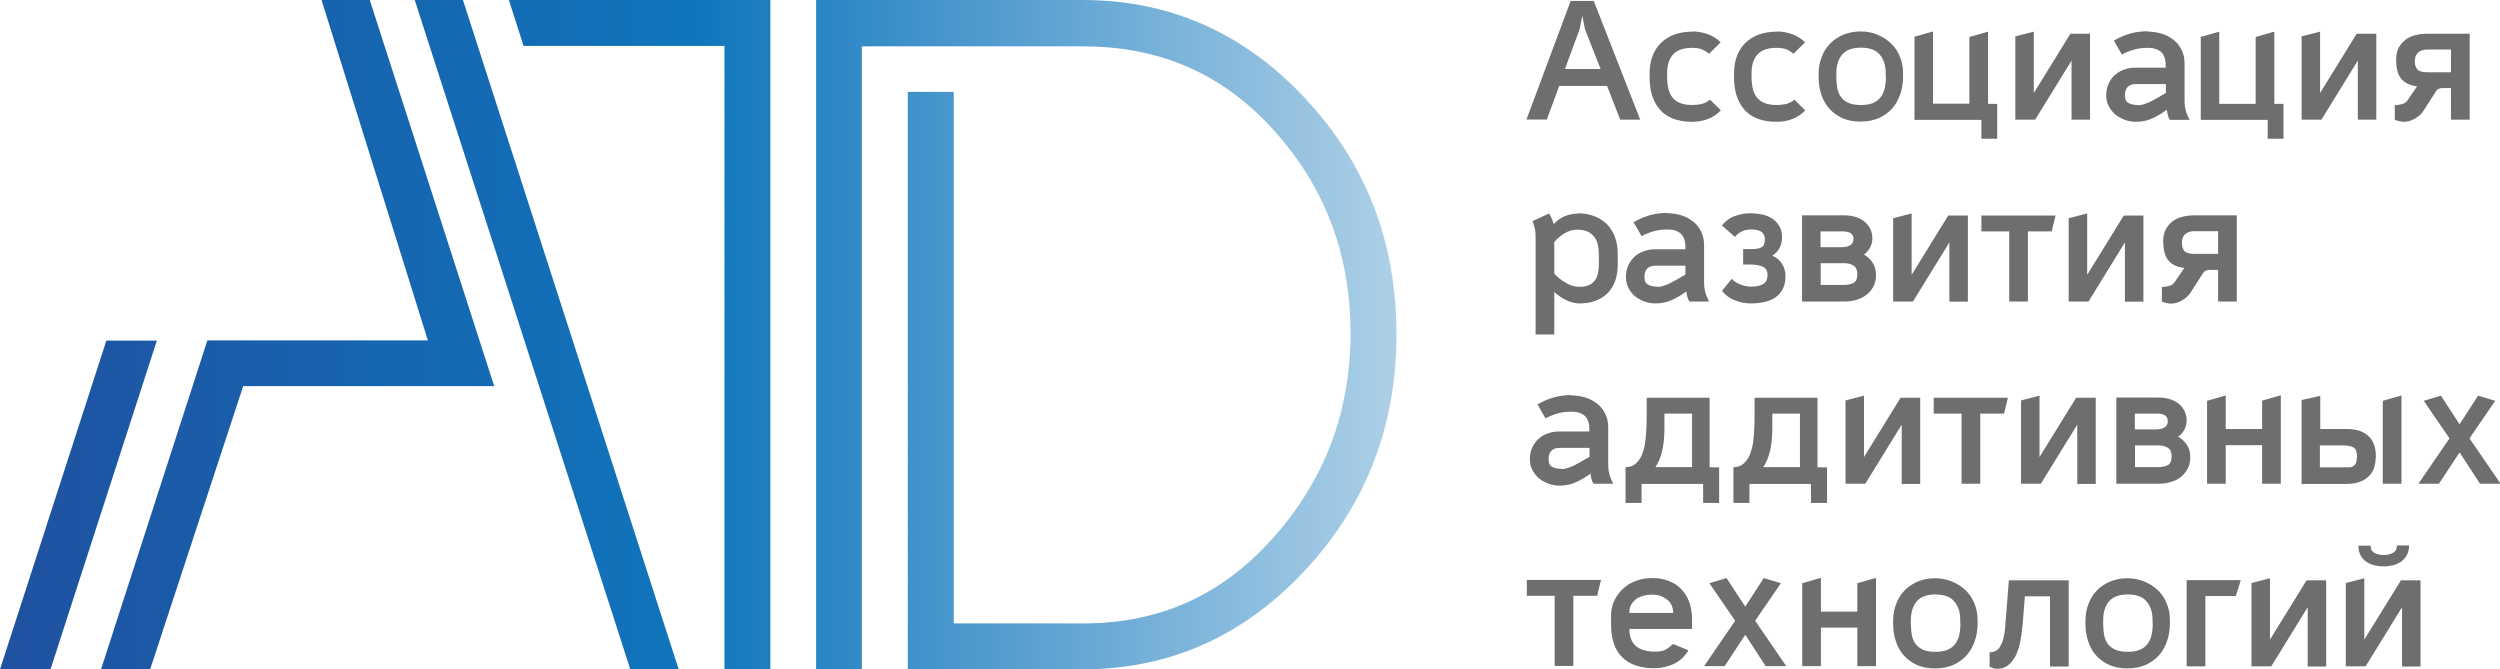
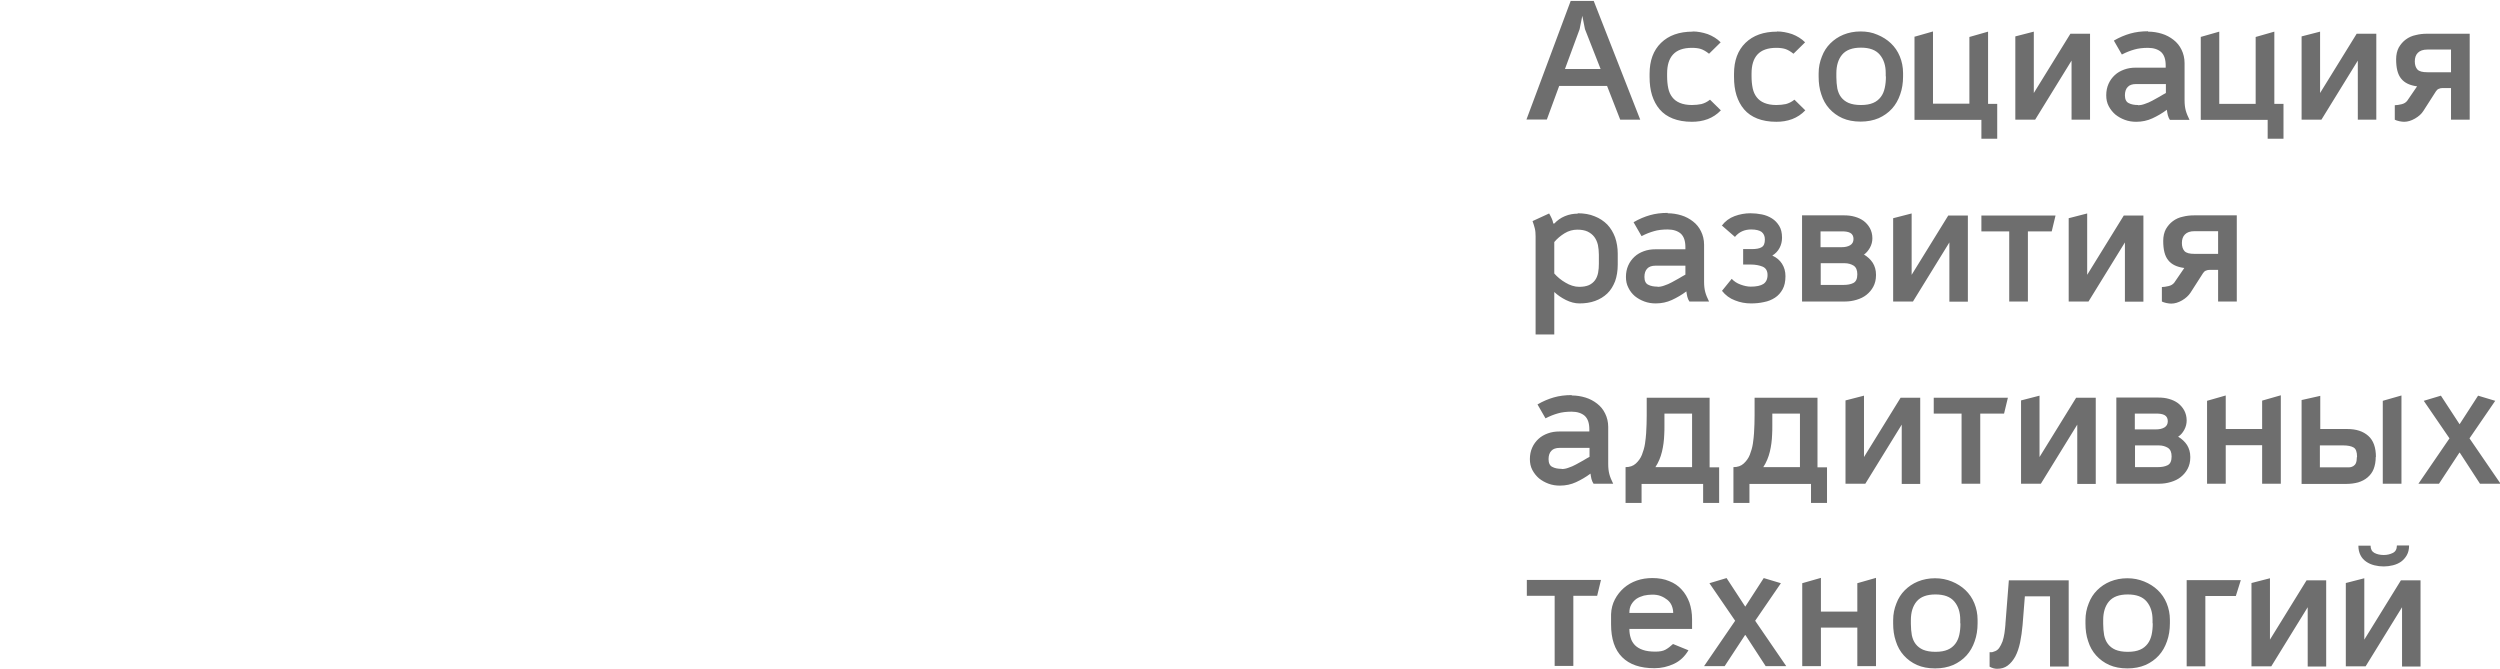
<svg xmlns="http://www.w3.org/2000/svg" viewBox="0 0 131.17 35.12">
  <defs>
    <style>.f{clip-path:url(#d);}.g{fill:url(#e);}.h{fill:none;}.i{fill:#6e6e6e;}</style>
    <clipPath id="d">
-       <path class="h" d="M35.6,35.12h-2.53L21.76,0h2.53l11.32,35.12Zm7.22-.01V0h13.96C61.36,0,65.25,1.71,68.46,5.14c3.21,3.42,4.81,7.56,4.81,12.4s-1.61,8.98-4.83,12.42c-3.22,3.44-7.11,5.16-11.66,5.16h-9.15V4.82h2.41v27.89h6.78c3.82,0,7.12-1.33,9.89-4.39,2.77-3.06,4.15-6.68,4.15-10.85s-1.38-7.76-4.13-10.75c-2.76-3-6.07-4.29-9.95-4.29h-11.56V35.11h-2.41ZM26.7,0h13.72V35.11h-2.41V2.41h-10.54L26.7,0ZM2.65,35.12H0L5.58,17.87h2.65L2.65,35.12Zm5.22,0h-2.57l5.58-17.26h11.57L16.87,0h2.53l6.53,20.26H12.76l-4.88,14.85Z" />
-     </clipPath>
+       </clipPath>
    <linearGradient id="e" x1="0" y1="17.56" x2="73.28" y2="17.56" gradientTransform="matrix(1, 0, 0, 1, 0, 0)" gradientUnits="userSpaceOnUse">
      <stop offset="0" stop-color="#1f51a0" />
      <stop offset=".5" stop-color="#0f76bd" />
      <stop offset="1" stop-color="#add0e7" />
    </linearGradient>
  </defs>
  <g id="a" />
  <g id="b">
    <g id="c">
      <g class="f">
        <rect class="g" width="73.28" height="35.12" />
      </g>
      <path class="i" d="M125.07,29.72c-.17,0-.33-.02-.49-.06-.16-.04-.3-.1-.43-.19-.13-.09-.23-.2-.3-.34-.07-.14-.11-.3-.11-.5h.64c0,.18,.07,.31,.2,.38,.13,.07,.3,.11,.49,.11,.18,0,.34-.04,.48-.11,.14-.07,.21-.2,.21-.39h.64c0,.2-.04,.37-.12,.51-.08,.14-.18,.25-.3,.34-.13,.09-.27,.15-.43,.19-.16,.04-.32,.06-.48,.06m.96,5.24v-3.1l-1.91,3.1h-1.04v-4.37l.97-.25v3.22l1.92-3.11h1.03v4.52h-.97Zm-4.95,0v-3.1l-1.91,3.1h-1.04v-4.37l.97-.25v3.22l1.92-3.11h1.03v4.52h-.97Zm-5.37-3.68v3.68h-.98v-4.52h2.84l-.26,.83h-1.6Zm-4.09,3.79c-.36,0-.68-.06-.95-.18-.27-.12-.5-.29-.69-.5-.19-.21-.33-.46-.42-.75-.1-.29-.14-.6-.14-.93v-.17c0-.32,.06-.61,.17-.88,.1-.27,.25-.5,.44-.69,.19-.19,.42-.35,.69-.46,.27-.11,.57-.17,.9-.17,.32,0,.61,.06,.88,.17,.27,.11,.51,.26,.71,.45,.2,.19,.36,.42,.47,.69,.11,.27,.17,.56,.17,.87v.19c0,.33-.05,.65-.15,.93-.1,.29-.24,.54-.43,.75-.19,.21-.43,.38-.7,.5-.28,.12-.6,.18-.95,.18Zm1.32-2.37v-.18c0-.39-.1-.71-.31-.96-.21-.25-.54-.37-.99-.37s-.78,.12-.99,.37c-.2,.24-.3,.57-.3,.97v.21c0,.21,.02,.41,.05,.59,.04,.18,.1,.33,.2,.46,.1,.13,.23,.23,.39,.3,.17,.07,.38,.11,.65,.11s.48-.04,.64-.11c.17-.07,.3-.18,.4-.31,.1-.13,.17-.29,.21-.47,.04-.18,.06-.38,.06-.6Zm-7.72,.04l.18-2.29h3.14v4.52h-.98v-3.68h-1.32l-.12,1.51c-.03,.32-.07,.62-.13,.91-.06,.28-.14,.52-.25,.73-.11,.2-.24,.36-.4,.48-.16,.12-.34,.17-.56,.17-.13,0-.26-.04-.39-.11v-.76c.06,0,.1,0,.12,0,.02,0,.05-.01,.1-.03,.11-.03,.21-.09,.28-.19,.07-.1,.13-.22,.18-.35,.04-.13,.08-.28,.1-.43,.02-.16,.04-.3,.05-.45Zm-3.69,2.33c-.36,0-.68-.06-.95-.18-.27-.12-.5-.29-.69-.5-.19-.21-.33-.46-.42-.75-.1-.29-.14-.6-.14-.93v-.17c0-.32,.06-.61,.17-.88,.1-.27,.25-.5,.44-.69,.19-.19,.42-.35,.69-.46,.27-.11,.57-.17,.9-.17,.32,0,.61,.06,.88,.17,.27,.11,.51,.26,.71,.45,.2,.19,.36,.42,.47,.69,.11,.27,.17,.56,.17,.87v.19c0,.33-.05,.65-.15,.93-.1,.29-.24,.54-.43,.75-.19,.21-.43,.38-.7,.5-.28,.12-.6,.18-.95,.18Zm1.32-2.37v-.18c0-.39-.1-.71-.31-.96-.21-.25-.54-.37-.99-.37s-.78,.12-.99,.37c-.2,.24-.3,.57-.3,.97v.21c0,.21,.02,.41,.05,.59,.04,.18,.1,.33,.2,.46,.1,.13,.23,.23,.39,.3,.17,.07,.38,.11,.65,.11s.48-.04,.64-.11c.17-.07,.3-.18,.4-.31,.1-.13,.17-.29,.21-.47,.04-.18,.06-.38,.06-.6Zm-4.42-2.37v4.62h-.98v-2.02h-1.91v2.02h-.98v-4.35l.98-.28v1.77h1.91v-1.49l.98-.28Zm-6.87,2.99l-1.07,1.63h-1.08l1.63-2.38-1.35-1.97,.9-.27,.98,1.5,.97-1.5,.9,.27-1.35,1.97,1.63,2.38h-1.08l-1.06-1.63Zm-6.07-1.16h2.3c0-.14-.03-.27-.08-.39-.05-.12-.13-.22-.23-.3-.1-.08-.22-.15-.35-.2s-.28-.07-.44-.07c-.15,0-.3,.02-.44,.05-.14,.04-.27,.09-.39,.17-.11,.08-.2,.18-.27,.3-.07,.12-.1,.27-.1,.43Zm0,.83c0,.17,.02,.33,.07,.48,.04,.15,.12,.27,.22,.38,.1,.1,.24,.19,.42,.25,.17,.06,.39,.09,.65,.09,.23,0,.4-.03,.53-.1,.13-.07,.26-.17,.4-.3l.81,.33c-.19,.32-.44,.56-.76,.71-.32,.15-.66,.23-1.02,.23-.75,0-1.31-.19-1.7-.58-.39-.39-.58-.96-.58-1.72v-.32c0-.07,0-.14,0-.21,.01-.29,.08-.55,.2-.78,.12-.23,.28-.43,.47-.6,.2-.17,.42-.3,.68-.39,.26-.09,.53-.13,.82-.13,.33,0,.62,.05,.88,.16,.26,.1,.48,.25,.65,.44,.18,.19,.31,.42,.41,.68,.09,.27,.14,.56,.14,.88v.51h-3.28Zm-2.94-1.73v3.68h-.98v-3.68h-1.46v-.83h3.89l-.2,.83h-1.25Zm46.49-7.51l-1.07,1.63h-1.08l1.63-2.38-1.35-1.97,.9-.27,.98,1.5,.97-1.5,.9,.27-1.35,1.97,1.63,2.38h-1.08l-1.06-1.63Zm-5.37,.22c0-.26-.06-.42-.18-.49-.12-.07-.3-.11-.55-.11h-1.22v1.15h1.23c.11,0,.21,0,.3,0,.09,0,.16-.03,.22-.06,.06-.04,.11-.09,.14-.16,.03-.07,.05-.18,.05-.31Zm.98,0c0,.25-.04,.46-.11,.64-.07,.18-.18,.32-.32,.44-.14,.12-.3,.2-.49,.26-.19,.05-.39,.08-.61,.08h-2.36v-4.4l.98-.22v1.74h1.42c.47,0,.83,.12,1.1,.36,.27,.24,.4,.61,.4,1.11Zm1.35-3.21v4.62h-.98v-4.35l.98-.28Zm-6.33,0v4.62h-.98v-2.02h-1.91v2.02h-.98v-4.35l.98-.28v1.76h1.91v-1.49l.98-.28Zm-5.39,2.15c.2,.12,.36,.27,.47,.44,.11,.18,.17,.38,.17,.62v.04c0,.22-.05,.42-.14,.59-.09,.17-.21,.31-.36,.43-.15,.12-.32,.2-.52,.26-.2,.06-.4,.09-.6,.09h-2.26v-4.52h2.22c.19,0,.37,.02,.54,.07,.18,.05,.33,.12,.47,.22,.13,.1,.24,.22,.33,.38,.08,.15,.13,.33,.13,.53,0,.17-.04,.34-.13,.5-.09,.16-.19,.27-.3,.34Zm-.34,1.04c0-.22-.06-.36-.19-.45-.13-.08-.29-.13-.48-.13h-1.25v1.14h1.19c.21,0,.38-.03,.52-.1,.14-.07,.21-.22,.21-.46Zm-.82-1.42c.17,0,.32-.03,.44-.1,.12-.07,.18-.18,.18-.33s-.06-.26-.17-.32c-.11-.06-.26-.08-.43-.08h-1.13v.83h1.1Zm-4.13,2.85v-3.1l-1.91,3.1h-1.04v-4.37l.97-.25v3.22l1.92-3.11h1.03v4.52h-.97Zm-5.09-3.68v3.68h-.98v-3.68h-1.46v-.83h3.89l-.2,.83h-1.25Zm-4.12,3.68v-3.1l-1.91,3.1h-1.04v-4.37l.97-.25v3.22l1.92-3.11h1.03v4.52h-.97Zm-7.28-.87h1.94v-2.81h-1.45v.09c0,.19,0,.37,0,.54,0,.17,0,.32-.01,.46-.01,.32-.05,.62-.12,.91-.07,.29-.18,.56-.35,.82Zm-1.55,1.87v-1.87c.22,0,.4-.06,.54-.19,.14-.13,.25-.28,.32-.46,.07-.18,.13-.38,.16-.58,.03-.21,.05-.39,.06-.55,.02-.32,.03-.64,.03-.94v-.92h3.3v3.65h.5v1.87h-.84v-1h-3.23v1h-.84Zm-4.11-1.87h1.94v-2.81h-1.45v.09c0,.19,0,.37,0,.54,0,.17,0,.32-.01,.46-.01,.32-.05,.62-.12,.91-.07,.29-.18,.56-.35,.82Zm-1.55,1.87v-1.87c.22,0,.4-.06,.54-.19,.14-.13,.25-.28,.32-.46,.07-.18,.13-.38,.16-.58,.03-.21,.05-.39,.06-.55,.02-.32,.03-.64,.03-.94v-.92h3.3v3.65h.5v1.87h-.84v-1h-3.23v1h-.84Zm-2.82-5.63c.25,0,.49,.04,.72,.11,.23,.07,.43,.18,.61,.32,.18,.14,.32,.31,.42,.52,.1,.2,.16,.44,.16,.7v1.95c0,.2,.02,.38,.06,.53,.04,.15,.11,.32,.2,.5h-1.03c-.05-.07-.08-.15-.11-.25-.02-.1-.04-.19-.05-.28-.24,.18-.5,.33-.76,.45-.26,.12-.54,.18-.85,.18-.2,0-.4-.03-.59-.1-.19-.07-.35-.16-.5-.28-.14-.12-.26-.27-.35-.44-.09-.17-.13-.36-.13-.57,0-.22,.04-.42,.12-.6,.08-.18,.19-.33,.33-.46,.14-.13,.3-.22,.49-.29,.19-.07,.39-.1,.6-.1h1.58v-.11c0-.33-.08-.56-.24-.71-.16-.14-.39-.22-.69-.22-.27,0-.52,.03-.72,.09-.21,.06-.42,.14-.65,.26l-.42-.73c.29-.17,.58-.29,.86-.37,.28-.08,.59-.12,.93-.12Zm-.53,3.86c.11,0,.23-.02,.36-.07,.13-.04,.26-.1,.39-.17,.13-.07,.26-.14,.38-.21,.12-.07,.23-.14,.33-.19v-.47h-1.57c-.19,0-.34,.05-.43,.15-.1,.1-.15,.25-.15,.44,0,.21,.07,.35,.2,.41,.13,.07,.3,.1,.49,.1Zm34.44-12.48h-1.24c-.23,0-.39,.06-.5,.17-.11,.11-.16,.26-.16,.45s.05,.33,.14,.43c.1,.1,.27,.14,.52,.14h1.24v-1.19Zm-1.78,1.93c-.38-.05-.66-.18-.84-.41-.18-.22-.26-.56-.26-1.01,0-.24,.05-.45,.14-.62,.1-.17,.22-.31,.37-.42,.15-.11,.32-.19,.52-.23,.19-.05,.39-.07,.58-.07h2.25v4.52h-.98v-1.66h-.44c-.07,0-.14,.01-.2,.04-.06,.02-.11,.07-.15,.13l-.66,1.03c-.1,.15-.25,.29-.44,.4-.19,.11-.38,.17-.57,.17-.07,0-.15-.01-.25-.03-.1-.02-.18-.05-.24-.08v-.76c.1,0,.22-.02,.35-.05,.13-.03,.23-.09,.3-.18l.52-.76Zm-3.11,1.76v-3.1l-1.91,3.1h-1.04v-4.37l.97-.25v3.22l1.92-3.11h1.03v4.52h-.97Zm-5.09-3.68v3.68h-.98v-3.68h-1.46v-.83h3.89l-.2,.83h-1.25Zm-4.12,3.68v-3.1l-1.91,3.1h-1.04v-4.37l.97-.25v3.22l1.92-3.11h1.03v4.52h-.97Zm-4.49-2.47c.2,.12,.36,.27,.47,.44,.11,.18,.17,.38,.17,.62v.04c0,.22-.05,.42-.14,.59-.09,.17-.21,.31-.36,.43-.15,.12-.32,.2-.52,.26-.2,.06-.4,.09-.6,.09h-2.26v-4.52h2.22c.18,0,.37,.02,.54,.07,.18,.05,.33,.12,.47,.22,.13,.1,.24,.22,.33,.38,.08,.15,.13,.33,.13,.53,0,.17-.04,.34-.13,.5-.09,.16-.19,.27-.3,.35Zm-.34,1.04c0-.21-.06-.36-.19-.45-.13-.08-.29-.13-.48-.13h-1.25v1.14h1.19c.21,0,.38-.03,.52-.1,.14-.07,.21-.22,.21-.46Zm-.82-1.42c.17,0,.32-.03,.44-.1,.12-.07,.18-.18,.18-.33s-.06-.26-.17-.32c-.11-.06-.26-.08-.43-.08h-1.13v.83h1.1Zm-6.29-1.13c.17-.23,.4-.4,.67-.5,.27-.1,.55-.15,.83-.15,.2,0,.4,.02,.6,.06,.2,.04,.37,.11,.53,.21,.16,.1,.28,.23,.38,.39,.1,.16,.15,.37,.15,.62,0,.19-.04,.37-.13,.54-.09,.17-.22,.3-.38,.4,.22,.1,.39,.24,.51,.43,.12,.19,.18,.4,.18,.65,0,.28-.05,.51-.15,.69-.1,.18-.23,.33-.4,.44-.17,.11-.36,.19-.58,.23-.22,.05-.44,.07-.68,.07-.29,0-.57-.05-.84-.16-.27-.1-.5-.27-.68-.5l.51-.63c.12,.13,.27,.23,.46,.3,.19,.07,.37,.11,.54,.11,.3,0,.52-.05,.66-.14s.22-.25,.22-.47-.09-.37-.26-.44c-.17-.07-.38-.11-.62-.11h-.4v-.81h.45c.23,0,.41-.03,.52-.1,.12-.07,.17-.2,.17-.41,0-.17-.06-.3-.17-.39-.11-.08-.29-.13-.55-.13-.35,0-.64,.13-.85,.39l-.7-.61Zm-2.84-.65c.25,0,.49,.04,.72,.11,.23,.07,.43,.18,.61,.32,.18,.14,.32,.31,.42,.52,.1,.2,.16,.44,.16,.7v1.95c0,.2,.02,.38,.06,.53,.04,.15,.11,.32,.2,.5h-1.03c-.05-.07-.08-.15-.11-.25-.02-.1-.04-.19-.05-.28-.24,.18-.5,.33-.76,.45-.26,.12-.54,.18-.85,.18-.2,0-.4-.03-.59-.1-.19-.07-.35-.16-.5-.28-.14-.12-.26-.27-.34-.44-.09-.17-.13-.36-.13-.57,0-.22,.04-.42,.12-.6,.08-.18,.19-.33,.33-.46,.14-.13,.3-.22,.49-.29,.19-.07,.39-.1,.6-.1h1.58v-.11c0-.33-.08-.56-.24-.71-.16-.14-.39-.22-.69-.22-.28,0-.52,.03-.72,.09-.21,.06-.42,.14-.65,.26l-.42-.73c.29-.17,.58-.29,.86-.37,.28-.08,.59-.12,.93-.12Zm-.53,3.86c.11,0,.23-.02,.36-.07,.13-.04,.26-.1,.39-.17,.13-.07,.26-.14,.38-.21,.12-.07,.23-.14,.33-.19v-.47h-1.57c-.19,0-.34,.05-.43,.15-.1,.1-.15,.25-.15,.44,0,.21,.07,.35,.2,.41,.13,.07,.3,.1,.49,.1Zm-4.21-3c-.23,0-.46,.06-.67,.19-.21,.13-.39,.28-.54,.46v1.65c.08,.09,.17,.18,.27,.26,.1,.08,.21,.16,.32,.22,.11,.07,.23,.12,.35,.16,.12,.04,.25,.06,.37,.06,.2,0,.37-.03,.51-.09,.13-.06,.24-.15,.32-.26,.08-.11,.13-.24,.16-.39,.03-.15,.04-.31,.04-.48v-.46c0-.19-.02-.36-.05-.52-.04-.16-.1-.3-.19-.42-.09-.12-.21-.21-.35-.28-.15-.07-.33-.1-.54-.1Zm.02-.86c.33,0,.63,.05,.89,.16,.26,.1,.48,.25,.66,.43,.18,.19,.31,.41,.41,.67,.09,.26,.14,.55,.14,.86v.57c0,.33-.05,.63-.14,.88-.1,.25-.23,.47-.41,.64-.18,.17-.39,.3-.64,.39-.25,.09-.52,.13-.82,.13-.23,0-.47-.06-.71-.18-.24-.12-.44-.26-.61-.42v2.23h-.98v-5.14c0-.16-.01-.3-.04-.42-.03-.12-.07-.25-.12-.39l.87-.4c.05,.08,.09,.17,.13,.25,.04,.08,.07,.18,.09,.28h.05c.16-.17,.34-.3,.56-.39,.22-.09,.44-.13,.67-.13ZM128.6,2.6h-1.24c-.23,0-.39,.06-.5,.17-.11,.11-.16,.26-.16,.45s.05,.33,.14,.43c.1,.1,.27,.14,.52,.14h1.24v-1.19Zm-1.78,1.93c-.38-.05-.66-.18-.84-.41-.18-.22-.26-.56-.26-1.01,0-.24,.05-.45,.14-.62,.1-.17,.22-.31,.37-.42,.15-.11,.32-.19,.52-.23,.19-.05,.39-.07,.58-.07h2.25V6.28h-.98v-1.66h-.44c-.07,0-.14,.01-.2,.04-.06,.02-.11,.07-.15,.13l-.66,1.03c-.1,.16-.25,.29-.44,.4-.19,.11-.38,.17-.57,.17-.07,0-.15-.01-.25-.03-.1-.02-.18-.05-.24-.08v-.76c.1,0,.22-.02,.35-.05,.13-.03,.23-.09,.3-.18l.52-.76Zm-3.11,1.76V3.18l-1.91,3.1h-1.04V1.91l.97-.25v3.22l1.92-3.11h1.03V6.28h-.97Zm-8.25-4.35l.98-.28v3.79h1.91V1.94l.98-.28v3.79h.48v1.83h-.83v-.99h-3.51V1.94Zm-2.75-.28c.25,0,.49,.04,.72,.11,.23,.07,.43,.18,.61,.32,.18,.14,.32,.31,.42,.52,.1,.2,.16,.44,.16,.7v1.95c0,.2,.02,.38,.06,.53,.04,.15,.11,.32,.2,.5h-1.03c-.05-.07-.08-.15-.11-.25-.02-.1-.04-.19-.05-.28-.24,.18-.5,.33-.76,.45-.26,.12-.54,.18-.85,.18-.2,0-.4-.03-.59-.1-.19-.07-.35-.16-.5-.28-.14-.12-.26-.27-.35-.44-.09-.17-.13-.36-.13-.57,0-.22,.04-.42,.12-.6,.08-.18,.19-.33,.33-.46,.14-.13,.3-.22,.49-.29,.19-.07,.39-.1,.6-.1h1.58v-.11c0-.33-.08-.56-.24-.71-.16-.14-.39-.22-.69-.22-.27,0-.52,.03-.72,.09-.21,.06-.42,.14-.65,.26l-.42-.73c.29-.17,.58-.29,.86-.37,.28-.08,.59-.12,.93-.12Zm-.53,3.86c.11,0,.23-.02,.36-.07,.13-.04,.26-.1,.39-.17,.13-.07,.26-.14,.38-.21,.12-.07,.23-.14,.33-.19v-.47h-1.57c-.19,0-.34,.05-.43,.15-.1,.1-.15,.25-.15,.44,0,.21,.07,.35,.2,.41,.13,.07,.3,.1,.49,.1Zm-3.49,.76V3.18l-1.91,3.1h-1.04V1.91l.97-.25v3.22l1.92-3.11h1.03V6.28h-.97Zm-8.25-4.35l.98-.28v3.79h1.91V1.94l.98-.28v3.79h.48v1.83h-.83v-.99h-3.51V1.94Zm-2.82,4.45c-.36,0-.68-.06-.95-.18-.27-.12-.5-.29-.69-.5-.19-.21-.33-.46-.42-.75-.1-.29-.14-.6-.14-.93v-.17c0-.32,.06-.61,.17-.88,.1-.27,.25-.5,.44-.69,.19-.19,.42-.35,.69-.46,.27-.11,.57-.17,.9-.17,.32,0,.61,.05,.88,.17,.27,.11,.51,.26,.71,.45,.2,.19,.36,.42,.47,.69,.11,.27,.17,.56,.17,.87v.19c0,.33-.05,.65-.15,.93-.1,.29-.24,.54-.43,.75-.19,.21-.43,.38-.7,.5-.28,.12-.6,.18-.95,.18Zm1.32-2.37v-.18c0-.39-.1-.71-.31-.96-.21-.25-.54-.37-.99-.37s-.78,.12-.99,.37c-.2,.24-.3,.57-.3,.97v.21c0,.22,.02,.41,.05,.59,.04,.18,.1,.33,.2,.46,.1,.13,.23,.23,.39,.3,.17,.07,.38,.11,.65,.11s.48-.04,.64-.11c.17-.07,.3-.18,.4-.31,.1-.13,.17-.29,.21-.48,.04-.18,.06-.38,.06-.6Zm-5.71-2.36c.27,0,.53,.05,.8,.14,.26,.1,.49,.24,.68,.43l-.61,.6c-.16-.13-.31-.21-.43-.25-.13-.04-.29-.06-.47-.06-.45,0-.78,.12-.99,.35-.21,.23-.31,.56-.31,1v.14c0,.23,.02,.44,.06,.63,.04,.19,.11,.34,.21,.47,.1,.13,.23,.23,.4,.3,.17,.07,.38,.11,.63,.11,.19,0,.35-.02,.5-.05,.15-.04,.3-.11,.45-.23l.57,.56c-.2,.21-.43,.36-.69,.46-.27,.1-.54,.14-.83,.14-.39,0-.72-.06-1-.17-.28-.11-.51-.27-.69-.48-.18-.21-.31-.46-.4-.74-.09-.29-.13-.61-.13-.96v-.17c0-.69,.2-1.23,.6-1.62,.4-.39,.95-.59,1.66-.59Zm-4.43,0c.27,0,.53,.05,.8,.14,.26,.1,.49,.24,.68,.43l-.61,.6c-.16-.13-.31-.21-.43-.25s-.29-.06-.47-.06c-.45,0-.78,.12-.99,.35-.21,.23-.31,.56-.31,1v.14c0,.23,.02,.44,.06,.63,.04,.19,.11,.34,.21,.47,.1,.13,.23,.23,.4,.3,.17,.07,.38,.11,.63,.11,.19,0,.35-.02,.5-.05,.15-.04,.3-.11,.45-.23l.57,.56c-.2,.21-.43,.36-.69,.46-.27,.1-.54,.14-.83,.14-.39,0-.72-.06-1-.17-.28-.11-.51-.27-.69-.48-.18-.21-.31-.46-.4-.74-.09-.29-.13-.61-.13-.96v-.17c0-.69,.2-1.23,.6-1.62,.4-.39,.95-.59,1.66-.59Zm-6.99,2.85l-.65,1.77h-1.07L82.41,.05h1.21l2.44,6.23h-1.05l-.69-1.77h-2.51Zm.3-.88h1.87l-.82-2.09-.14-.7-.14,.7-.77,2.09Z" />
    </g>
  </g>
</svg>